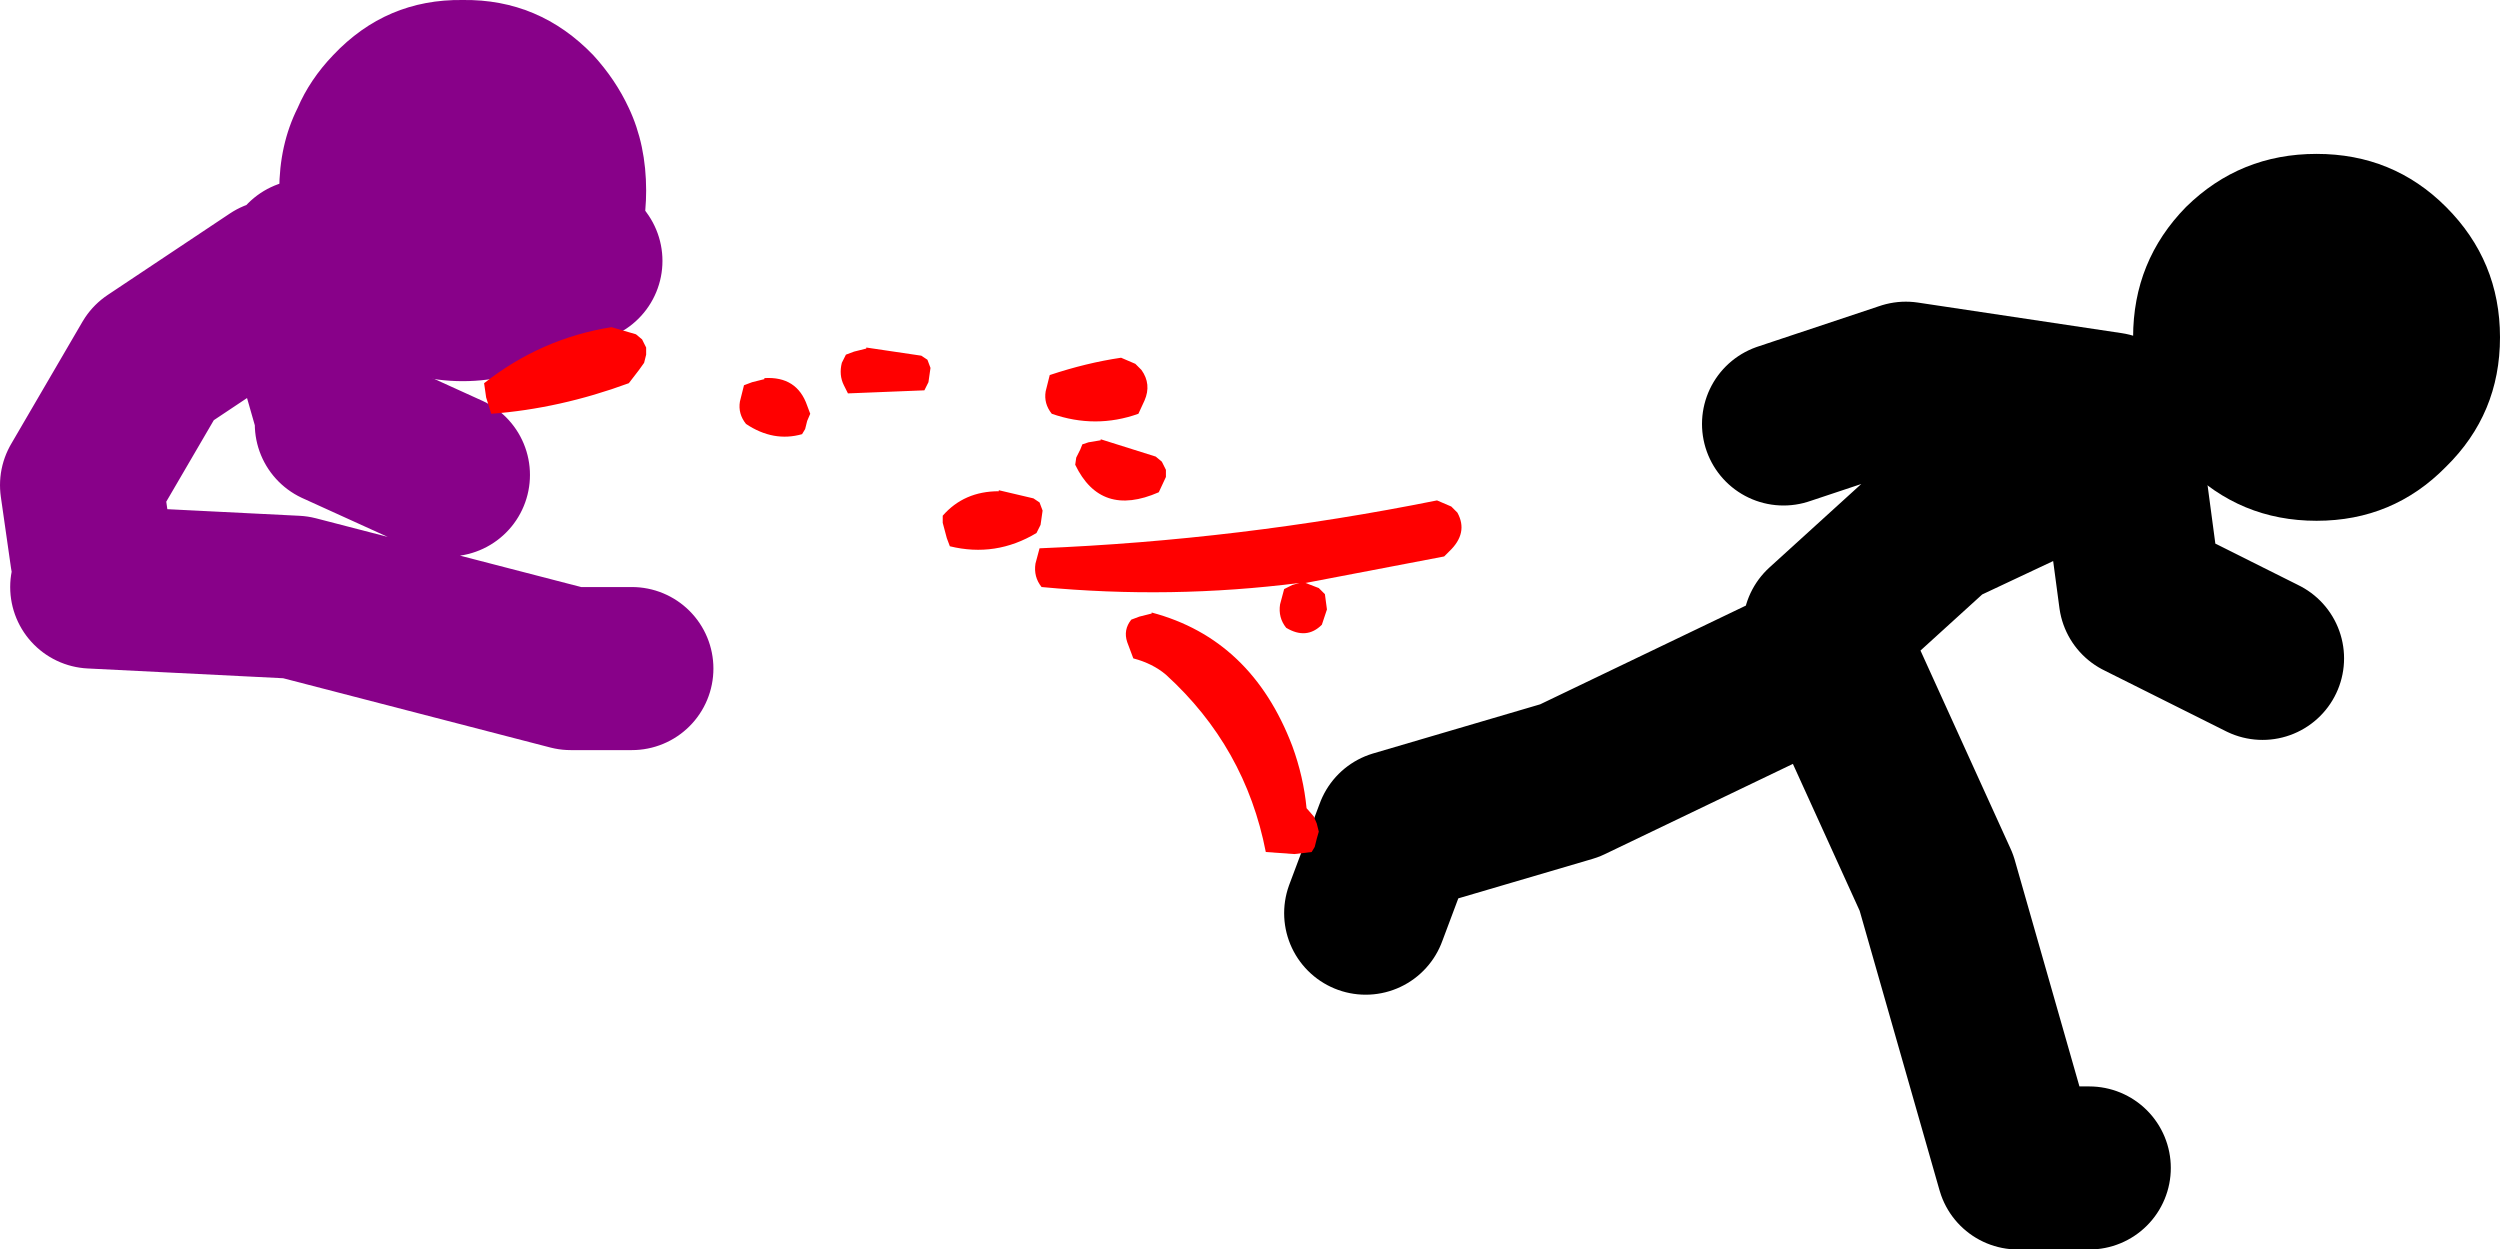
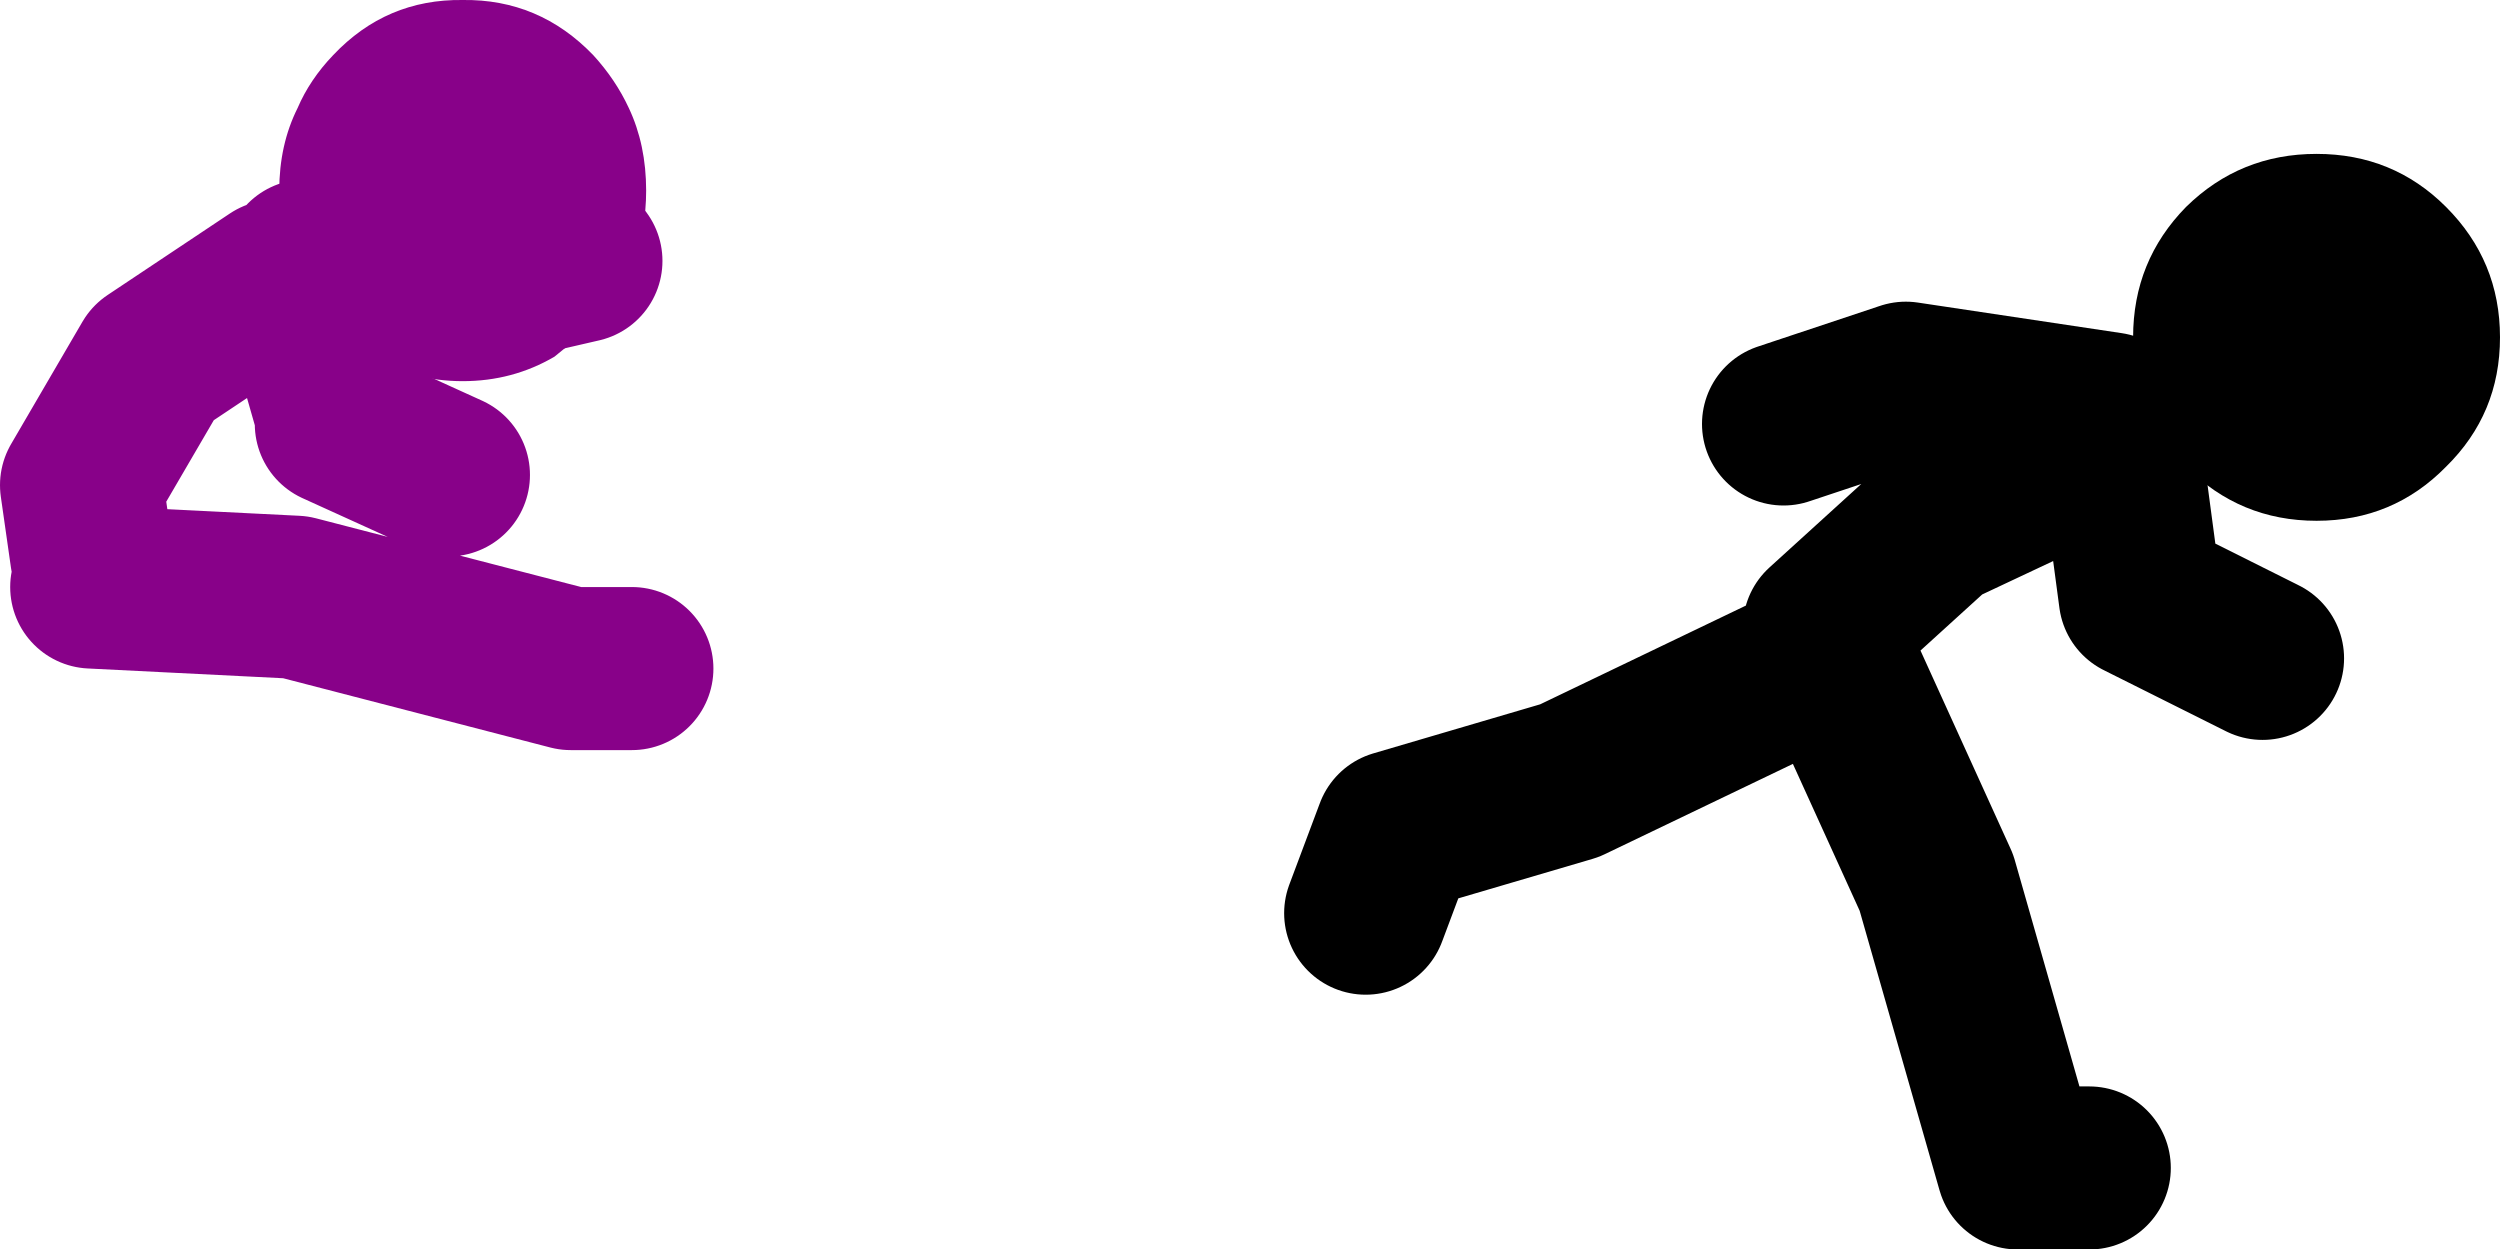
<svg xmlns="http://www.w3.org/2000/svg" height="61.3px" width="122.65px">
  <g transform="matrix(1.0, 0.0, 0.0, 1.0, 143.0, -65.7)">
    <path d="M-129.3 75.05 Q-129.3 72.8 -128.4 71.0 -127.8 69.6 -126.65 68.4 -124.05 65.65 -120.3 65.7 -116.55 65.65 -113.9 68.4 -112.8 69.6 -112.15 71.0 -111.3 72.8 -111.3 75.05 -111.3 78.9 -113.9 81.65 L-115.8 83.2 Q-117.85 84.4 -120.3 84.4 -122.75 84.4 -124.75 83.2 L-126.65 81.65 Q-129.3 78.9 -129.3 75.05" fill="#880189" fill-rule="evenodd" stroke="none" />
    <path d="M-138.5 93.0 L-139.0 89.5 -135.5 83.5 -129.5 79.5 M-138.5 94.5 L-128.5 95.0 -115.0 98.5 -112.0 98.5 M-128.5 79.0 L-126.5 86.0 M-121.0 80.0 L-114.5 78.5 M-128.0 78.5 L-121.0 79.5 M-126.5 86.5 L-121.0 89.0" fill="none" stroke="#880189" stroke-linecap="round" stroke-linejoin="round" stroke-width="8.0" />
    <path d="M-53.5 96.5 L-48.0 91.5 -39.5 87.5 M-39.5 86.0 L-49.5 84.5 -55.5 86.5 M-39.0 87.5 L-38.0 95.0 -32.0 98.0 M-53.5 98.0 L-66.0 104.0 -74.5 106.5 -76.0 110.5 M-40.5 123.0 L-44.0 123.0 -48.0 109.0 -53.0 98.0" fill="none" stroke="#000000" stroke-linecap="round" stroke-linejoin="round" stroke-width="8.0" />
    <path d="M-23.0 75.85 Q-20.35 78.5 -20.35 82.25 -20.35 86.0 -23.0 88.6 -25.6 91.25 -29.35 91.25 -33.1 91.25 -35.75 88.6 -38.35 86.0 -38.35 82.25 -38.35 78.5 -35.75 75.85 -33.1 73.25 -29.35 73.25 -25.6 73.25 -23.0 75.85" fill="#000000" fill-rule="evenodd" stroke="none" />
-     <path d="M-71.9 92.75 L-72.15 93.0 -78.95 94.3 -78.3 94.55 -78.0 94.85 -77.9 95.6 -78.15 96.35 Q-78.9 97.1 -79.9 96.5 -80.3 96.0 -80.2 95.35 L-80.0 94.6 -79.6 94.4 -79.25 94.3 Q-85.55 95.1 -91.9 94.5 -92.3 94.0 -92.2 93.35 L-92.0 92.6 Q-82.2 92.2 -72.5 90.25 L-71.8 90.55 -71.5 90.85 Q-70.95 91.85 -71.9 92.75 M-111.3 83.1 L-111.4 83.5 -111.65 83.85 -112.15 84.5 Q-115.55 85.75 -118.9 86.0 L-119.15 85.2 -119.25 84.5 Q-116.45 82.3 -113.0 81.75 L-111.8 82.1 -111.5 82.35 -111.3 82.75 -111.3 83.1 M-106.5 84.6 L-106.1 84.45 -105.5 84.3 -105.5 84.25 Q-103.9 84.15 -103.4 85.6 L-103.25 86.0 -103.4 86.35 -103.5 86.75 -103.65 87.0 Q-105.05 87.4 -106.4 86.5 -106.8 86.0 -106.7 85.4 L-106.5 84.6 M-101.5 83.1 L-101.1 82.95 -100.5 82.8 -100.5 82.75 -97.8 83.15 -97.5 83.35 -97.35 83.75 -97.45 84.45 -97.65 84.85 -101.4 85.0 -101.6 84.6 Q-101.85 84.1 -101.7 83.5 L-101.5 83.1 M-87.3 83.55 L-87.0 83.85 Q-86.5 84.55 -86.85 85.35 L-87.15 86.0 Q-89.25 86.75 -91.4 86.0 -91.8 85.5 -91.7 84.9 L-91.5 84.1 Q-89.7 83.5 -88.0 83.25 L-87.3 83.55 M-94.0 89.75 L-92.3 90.15 -92.0 90.35 -91.85 90.75 -91.95 91.45 -92.15 91.85 Q-94.15 93.05 -96.4 92.5 L-96.55 92.1 -96.75 91.35 -96.75 91.0 Q-95.7 89.8 -94.0 89.8 L-94.0 89.75 M-85.8 88.75 L-85.8 89.1 -86.15 89.85 Q-89.0 91.1 -90.25 88.5 L-90.2 88.15 -90.0 87.75 -89.9 87.5 -89.6 87.4 -89.0 87.3 -89.0 87.25 -86.3 88.1 -86.0 88.35 -85.8 88.75 M-87.7 97.2 Q-87.9 96.6 -87.5 96.1 L-87.1 95.95 -86.5 95.8 -86.5 95.75 Q-81.6 97.05 -79.6 102.3 -79.05 103.8 -78.9 105.35 L-78.55 105.75 -78.4 106.1 -78.3 106.5 -78.4 106.85 -78.5 107.25 -78.65 107.5 -79.5 107.6 -80.9 107.5 Q-81.9 102.35 -85.8 98.8 -86.45 98.25 -87.4 98.0 L-87.7 97.2" fill="#ff0000" fill-rule="evenodd" stroke="none" />
  </g>
</svg>